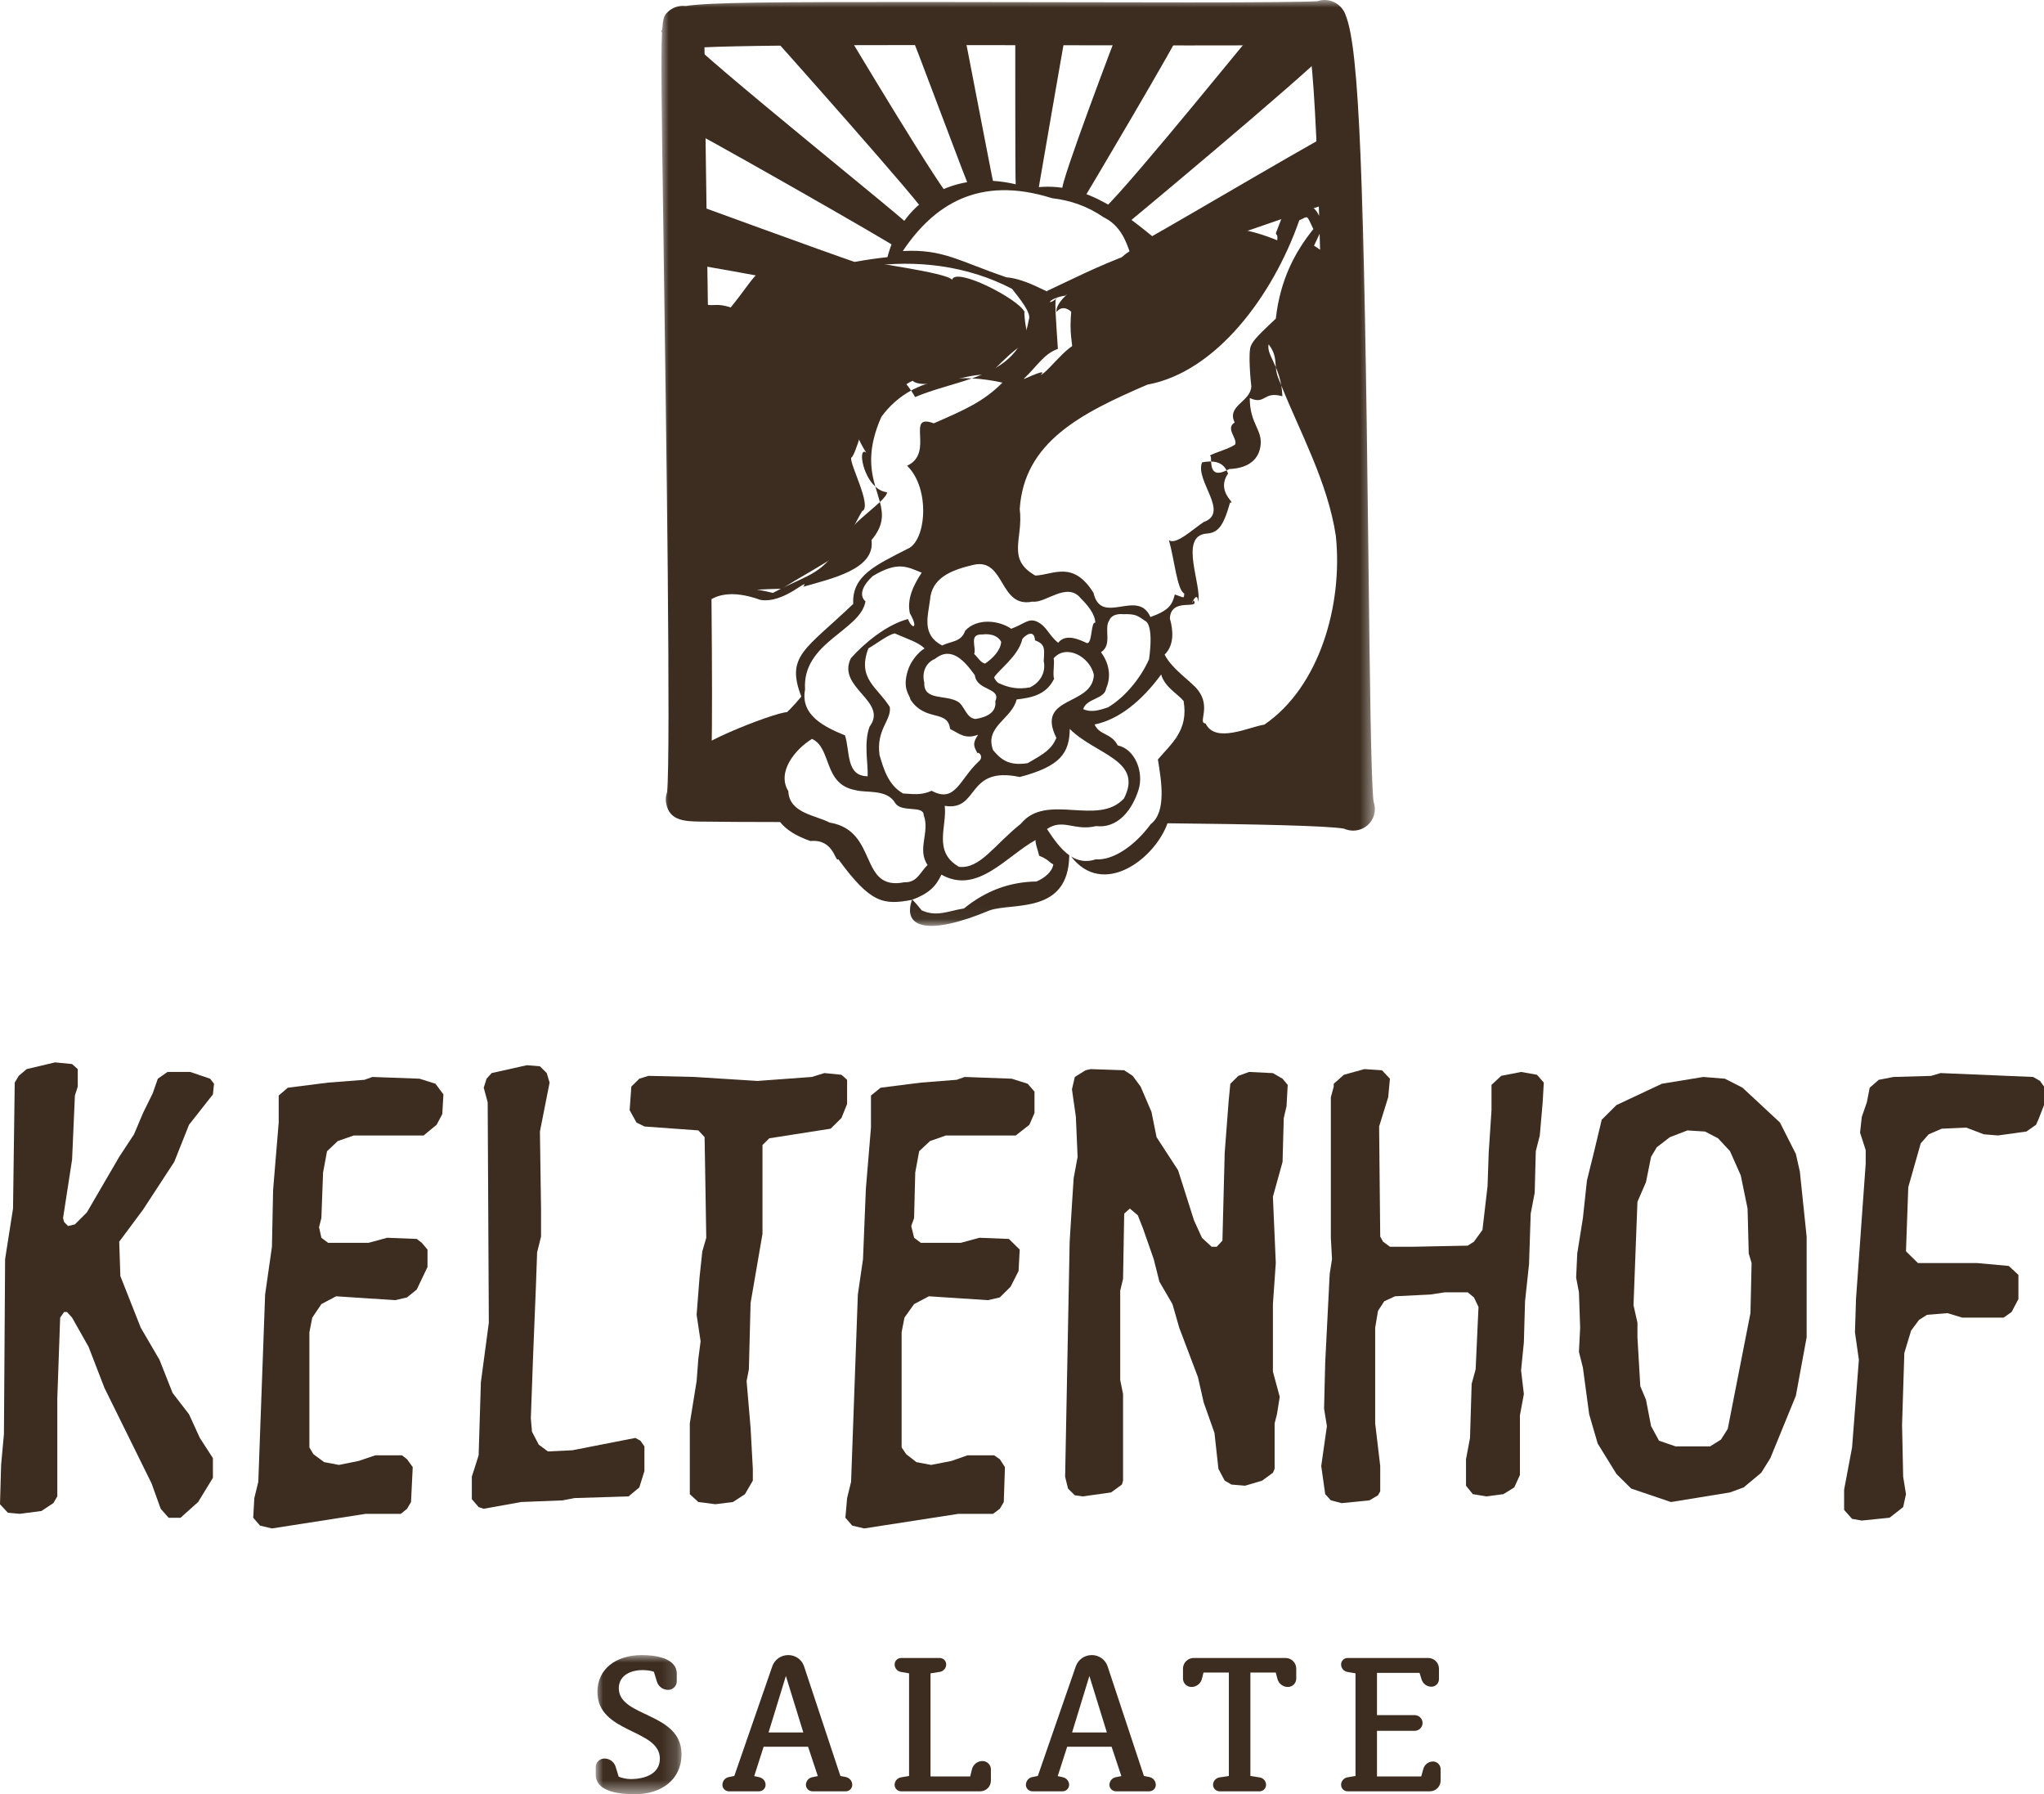
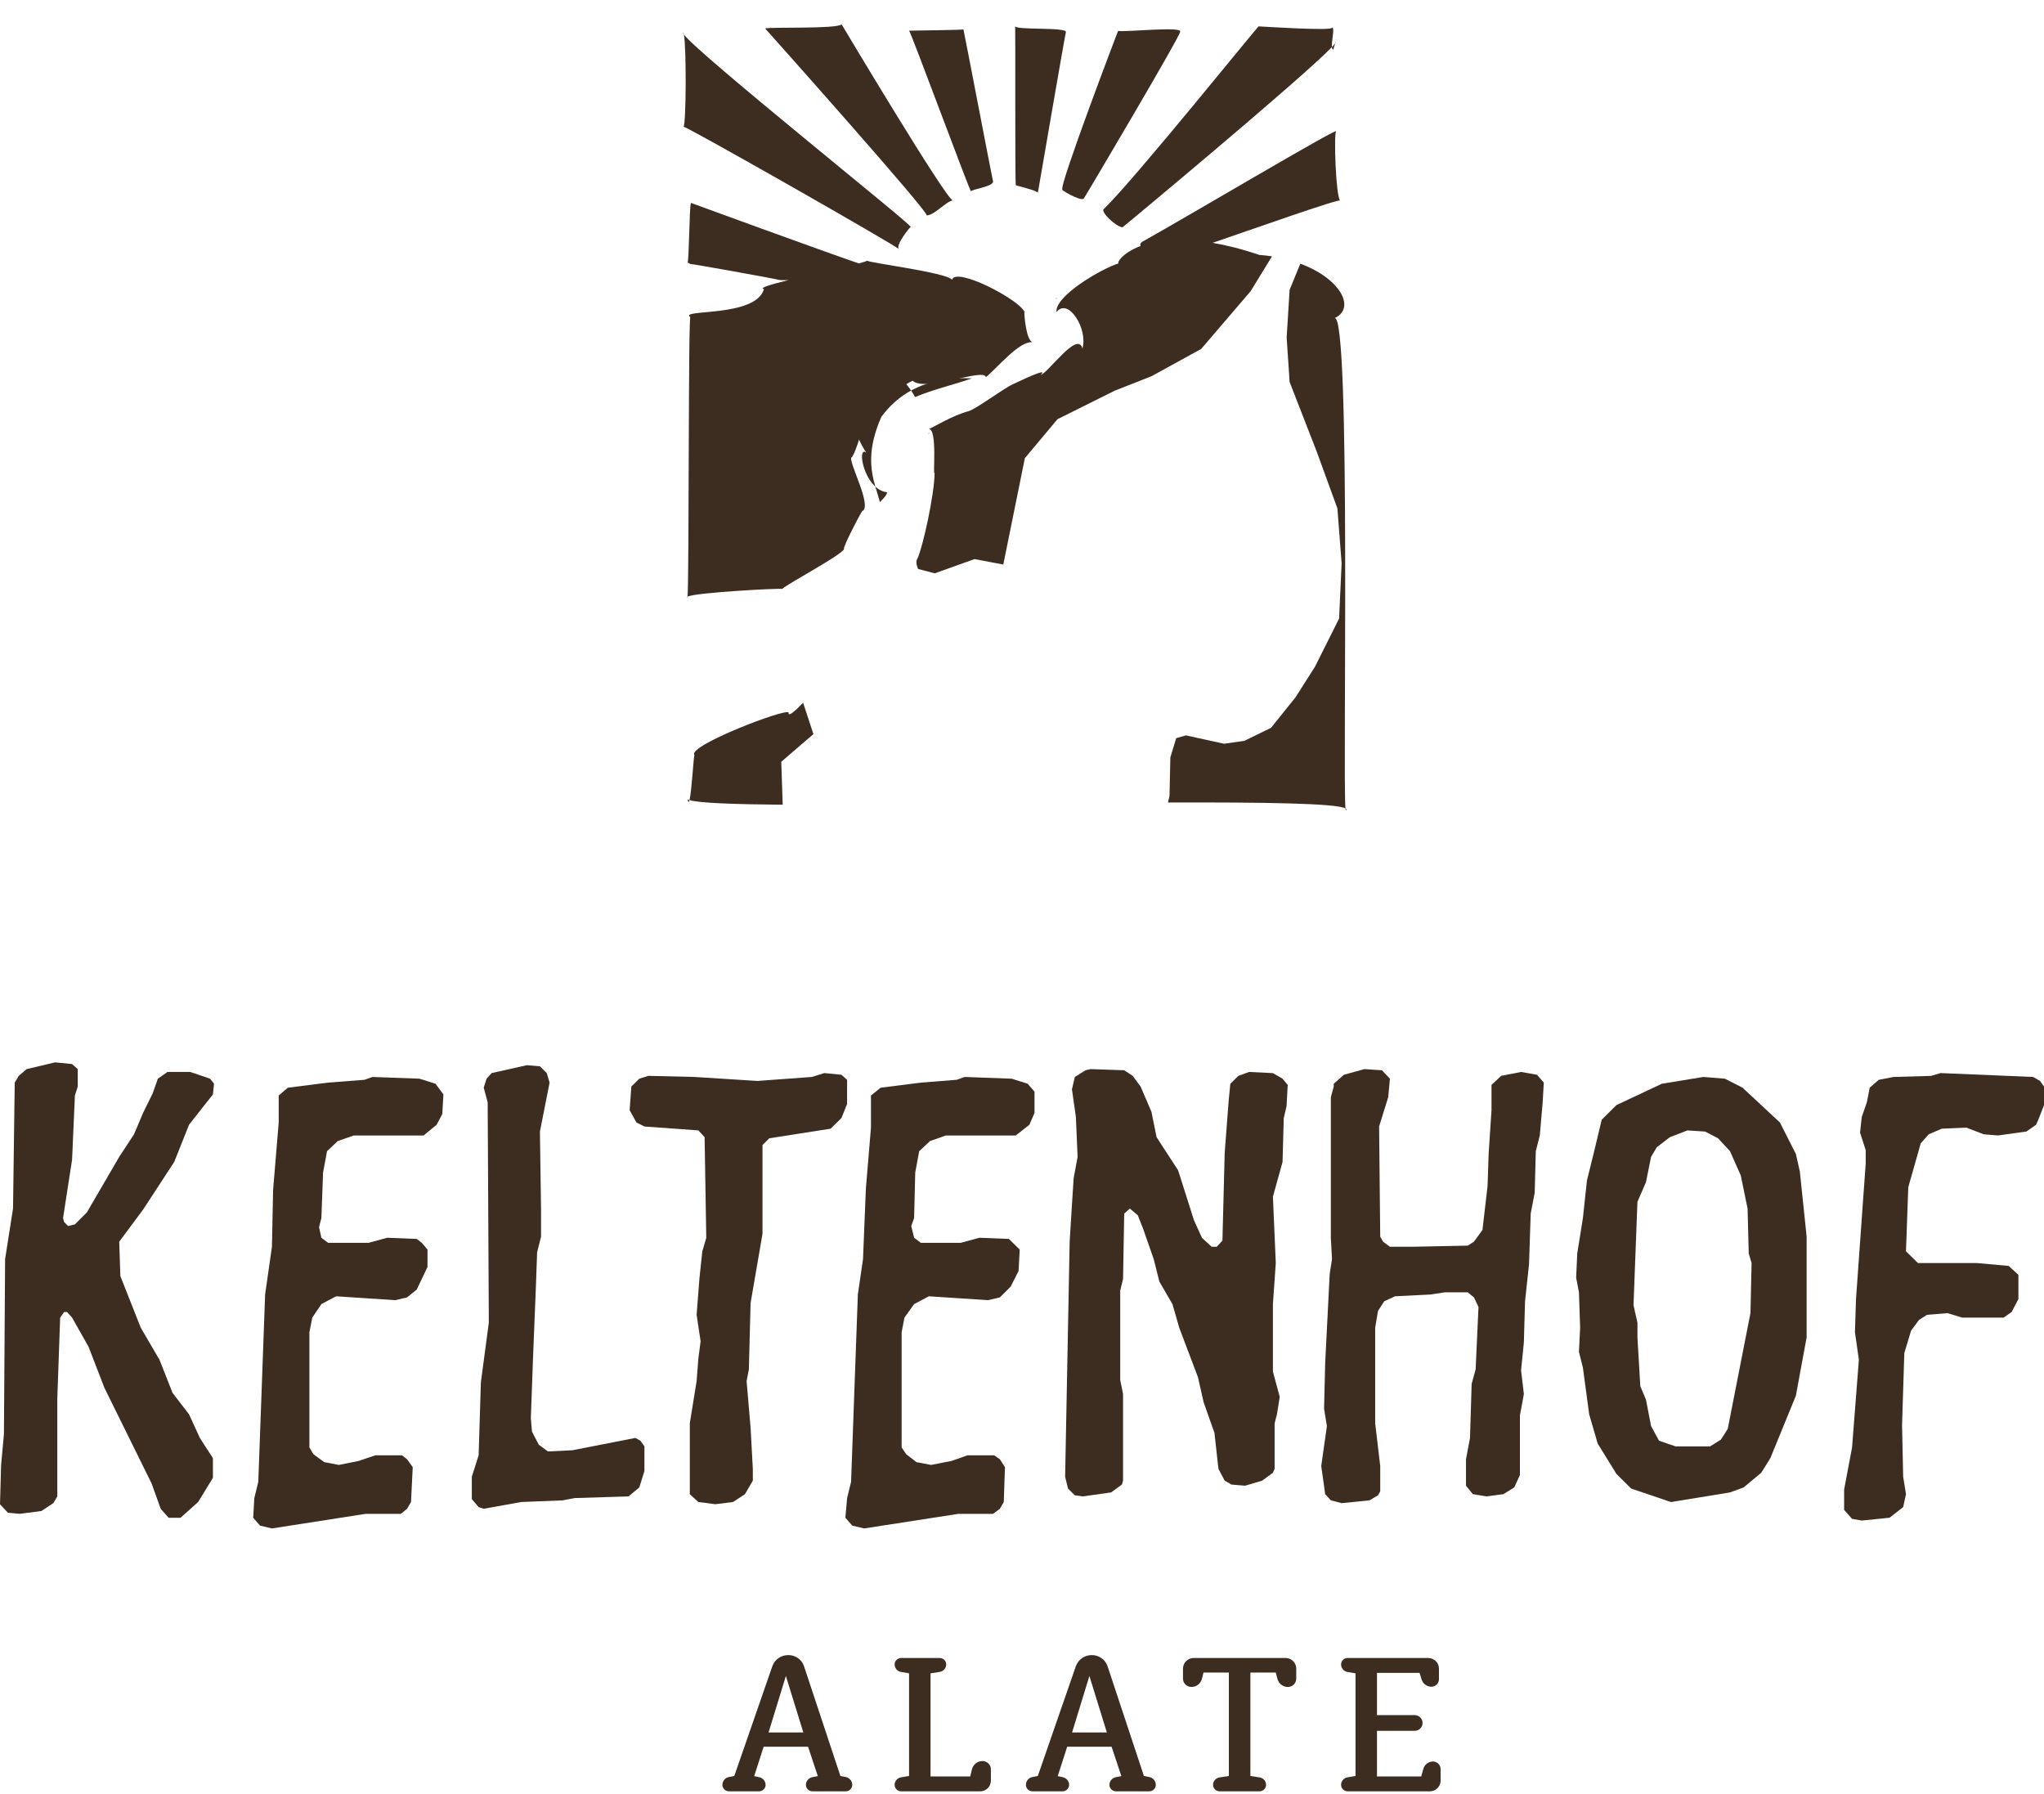
<svg xmlns="http://www.w3.org/2000/svg" xmlns:xlink="http://www.w3.org/1999/xlink" width="139px" height="122px" viewBox="0 0 139 122" version="1.1">
  <title>Logo 1</title>
  <defs>
-     <polygon id="path-1" points="0 0 48.516 0 48.516 62.958 0 62.958" />
-     <polygon id="path-3" points="0 0 5.835 0 5.835 9.46 0 9.46" />
-   </defs>
+     </defs>
  <g id="Screendesign-final" stroke="none" stroke-width="1" fill="none" fill-rule="evenodd">
    <g id="Landingpage-Schmackomat-Screendesign-v3-1440px-desktop-" transform="translate(-1233, -7160)">
      <g id="Footer" transform="translate(0, 7071)">
        <g id="Logo-1" transform="translate(1233, 89)">
          <polygon id="Fill-1" fill="#3C2D20" points="1.813 72.696 1.273 73.156 1.002 73.612 0.886 82.177 0.347 85.617 0.268 97.506 0.076 99.607 0 102.285 0.539 102.862 1.349 102.934 2.818 102.743 3.628 102.207 3.897 101.75 3.897 95.099 4.091 89.594 4.362 89.211 4.555 89.211 4.902 89.594 6.023 91.579 7.103 94.373 10.309 100.871 10.926 102.589 11.466 103.203 12.276 103.203 13.474 102.132 14.479 100.487 14.479 99.149 13.59 97.775 12.855 96.168 11.737 94.716 10.847 92.463 9.574 90.284 8.184 86.766 8.108 84.431 9.728 82.253 11.85 79.004 12.855 76.479 14.479 74.416 14.555 73.691 14.287 73.348 12.935 72.889 11.389 72.889 10.734 73.348 10.386 74.341 9.728 75.677 9.113 77.13 8.108 78.661 5.907 82.441 5.094 83.252 4.63 83.367 4.362 83.094 4.288 82.827 4.902 78.851 5.094 74.491 5.287 73.885 5.287 72.696 4.902 72.352 3.742 72.238" />
          <polygon id="Fill-2" fill="#3C2D20" points="37.181 72.965 37.374 73.615 36.717 76.942 36.793 82.256 36.793 84.088 36.525 85.159 36.446 87.415 36.253 92.194 36.099 96.436 36.178 97.353 36.638 98.233 37.259 98.693 38.918 98.614 43.206 97.775 43.552 97.965 43.823 98.346 43.823 100.031 43.474 101.143 42.742 101.751 39.072 101.864 38.263 102.02 35.444 102.132 32.896 102.591 32.549 102.478 32.086 101.938 32.086 100.412 32.549 98.958 32.702 93.989 33.242 89.94 33.164 74.952 32.896 73.96 33.088 73.349 33.435 72.965 35.828 72.431 36.717 72.505" />
          <polygon id="Fill-3" fill="#3C2D20" points="77.029 73.155 77.566 73.884 78.304 75.602 78.651 77.324 80.117 79.579 81.197 82.98 81.736 84.166 82.396 84.775 82.744 84.775 83.13 84.357 83.284 78.392 83.552 74.875 83.667 73.692 84.212 73.155 84.944 72.889 86.563 72.968 87.219 73.349 87.569 73.769 87.49 75.219 87.3 76.026 87.219 79.006 86.563 81.374 86.759 85.884 86.563 88.677 86.563 93.262 87.027 94.982 86.838 96.167 86.679 96.78 86.679 99.876 86.563 100.143 85.831 100.68 84.672 101.023 83.748 100.946 83.284 100.68 82.858 99.876 82.588 97.429 81.857 95.366 81.465 93.643 80.194 90.284 79.732 88.677 78.843 87.148 78.458 85.618 77.723 83.517 77.376 82.637 76.835 82.178 76.45 82.521 76.372 86.957 76.179 87.759 76.179 93.836 76.372 94.792 76.372 100.68 76.292 100.946 75.561 101.48 73.628 101.751 73.092 101.676 72.629 101.217 72.433 100.415 72.741 84.432 72.897 81.908 73.013 80.113 73.281 78.663 73.164 75.948 72.897 74.07 73.092 73.229 73.824 72.774 74.171 72.696 76.45 72.774" />
          <polygon id="Fill-4" fill="#3C2D20" points="94.52 73.348 94.403 74.609 93.785 76.598 93.861 84.088 94.056 84.432 94.52 84.775 96.065 84.775 99.807 84.7 100.233 84.432 100.813 83.63 101.16 80.649 101.237 78.393 101.428 75.489 101.428 73.769 102.086 73.155 103.439 72.889 104.52 73.08 104.984 73.611 104.908 74.95 104.712 77.209 104.44 78.277 104.365 81.105 104.094 82.521 103.98 85.962 103.709 88.483 103.629 91.276 103.439 93.184 103.629 94.792 103.36 96.245 103.36 100.297 102.976 101.139 102.241 101.597 101.081 101.75 100.157 101.597 99.694 101.024 99.694 99.226 99.966 97.778 100.078 94.102 100.349 93.112 100.544 88.867 100.233 88.218 99.807 87.872 98.265 87.872 97.26 88.024 94.867 88.143 94.133 88.483 93.71 89.135 93.517 90.284 93.517 96.779 93.861 99.684 93.861 101.405 93.71 101.676 93.129 102.019 91.236 102.208 90.503 102.019 90.119 101.597 89.849 99.684 90.235 96.97 90.042 95.787 90.119 92.652 90.425 86.614 90.582 85.617 90.503 84.167 90.503 74.609 90.699 73.885 90.699 73.691 91.393 73.08 92.783 72.696 93.977 72.775" />
          <polygon id="Fill-5" fill="#3C2D20" points="57.606 73.423 57.606 75.068 57.221 76.023 56.485 76.747 52.316 77.4 51.852 77.858 51.852 83.898 51.043 88.601 50.926 93.109 50.772 93.911 51.043 97.085 51.195 99.873 51.195 100.68 50.658 101.601 49.845 102.132 48.647 102.282 47.49 102.132 46.91 101.601 46.91 96.777 47.373 93.911 47.49 92.382 47.644 91.201 47.373 89.401 47.569 86.881 47.761 85.084 48.029 84.164 47.916 77.322 47.49 76.863 43.823 76.598 43.281 76.326 42.818 75.489 42.934 73.882 43.476 73.349 44.092 73.155 47.218 73.229 51.507 73.501 55.21 73.229 56.062 72.965 57.221 73.081" />
          <polygon id="Fill-6" fill="#3C2D20" points="131.313 73.158 128.766 73.23 127.763 73.423 127.147 73.961 126.954 74.95 126.608 75.949 126.491 77.016 126.875 78.204 126.875 79.119 126.68 81.835 126.216 88.33 126.144 90.587 126.411 92.462 125.948 98.421 125.407 101.292 125.407 102.668 125.948 103.278 126.608 103.393 128.499 103.2 129.423 102.478 129.614 101.598 129.423 100.413 129.347 96.898 129.502 91.999 129.964 90.472 130.503 89.747 131.045 89.404 132.433 89.289 133.438 89.593 136.257 89.593 136.799 89.21 137.26 88.33 137.26 86.688 136.603 86.08 134.441 85.883 130.427 85.883 129.614 85.084 129.77 80.726 130.617 77.745 131.159 77.129 132.05 76.747 133.707 76.672 134.907 77.129 135.872 77.208 137.803 76.941 138.457 76.482 138.614 76.139 139 75.143 139 73.882 138.731 73.501 138.263 73.23 131.969 72.965" />
          <polygon id="Fill-7" fill="#3C2D20" points="29.615 73.692 30.154 74.416 30.078 75.753 29.691 76.482 28.805 77.209 24.056 77.209 22.972 77.587 22.24 78.277 21.97 79.729 21.855 82.824 21.696 83.442 21.855 84.164 22.315 84.51 25.057 84.51 26.329 84.164 28.341 84.244 28.688 84.51 29.072 84.969 29.072 86.151 28.341 87.683 27.682 88.218 26.873 88.408 22.856 88.143 21.855 88.675 21.236 89.594 21.04 90.588 21.04 98.421 21.311 98.88 22.046 99.42 23.051 99.61 24.397 99.338 25.52 98.957 27.336 98.957 27.682 99.226 28.067 99.76 27.951 102.134 27.682 102.591 27.257 102.937 24.864 102.937 18.493 103.929 17.682 103.737 17.219 103.2 17.295 101.864 17.566 100.758 18.029 88.025 18.493 84.775 18.572 80.917 18.953 76.326 18.953 74.491 19.573 73.961 22.315 73.614 24.788 73.423 25.325 73.23 28.53 73.348" />
          <polygon id="Fill-8" fill="#3C2D20" points="69.885 73.692 70.35 74.228 70.35 75.679 70.002 76.482 69.072 77.209 64.324 77.209 63.246 77.587 62.508 78.277 62.24 79.729 62.162 82.824 61.969 83.364 62.162 84.164 62.625 84.51 65.33 84.51 66.603 84.164 68.609 84.244 69.344 84.969 69.267 86.423 68.725 87.491 67.994 88.218 67.183 88.408 63.168 88.143 62.162 88.675 61.506 89.594 61.314 90.588 61.314 98.421 61.625 98.88 62.319 99.42 63.318 99.61 64.71 99.338 65.794 98.957 67.607 98.957 67.994 99.226 68.34 99.76 68.261 102.134 67.994 102.591 67.53 102.937 65.172 102.937 58.766 103.929 57.955 103.737 57.489 103.2 57.607 101.864 57.877 100.758 58.337 88.025 58.688 85.62 58.882 80.84 59.229 76.672 59.229 74.491 59.886 73.961 62.625 73.614 65.057 73.423 65.601 73.23 68.804 73.348" />
          <path d="M119.038,89.285 L117.493,97.16 L117.029,97.89 L116.295,98.349 L113.942,98.349 L112.82,97.963 L112.279,96.969 L111.933,95.175 L111.547,94.26 L111.352,90.933 L111.352,89.937 L111.085,88.752 L111.352,81.72 L111.933,80.383 L112.279,78.662 L112.666,78.012 L113.556,77.325 L114.751,76.865 L115.948,76.941 L116.836,77.402 L117.647,78.276 L118.379,79.925 L118.842,82.178 L118.921,85.234 L119.115,85.884 L119.038,89.285 Z M122.396,79.654 L122.126,78.467 L121.043,76.327 L118.495,73.957 L117.3,73.348 L115.831,73.23 L113.013,73.691 L109.923,75.143 L108.924,76.136 L108.383,78.393 L107.919,80.266 L107.644,82.825 L107.259,85.234 L107.184,86.878 L107.374,87.871 L107.456,90.284 L107.374,91.923 L107.644,92.998 L108.07,96.167 L108.65,98.158 L109.923,100.222 L110.926,101.217 L113.631,102.134 L117.647,101.48 L118.574,101.14 L119.77,100.144 L120.39,99.15 L122.126,94.907 L122.858,90.933 L122.858,84.088 L122.396,79.654 Z" id="Fill-9" fill="#3C2D20" />
          <g id="Group-73" transform="translate(40.512, 0)">
            <g id="Group-46" transform="translate(5.462, 1.656)" fill="#3C2D20">
              <path d="M21.071,23.989 C21.784,23.426 23.389,21.457 24.252,21.622 C23.818,21.495 23.676,19.842 23.686,19.531 C23.235,18.646 19.018,16.481 18.771,17.364 C18.339,16.855 12.999,16.205 13.01,16.066 C12.943,16.108 12.728,16.176 12.43,16.256 C9.995,15.429 0.819,12.069 1.017,12.142 C0.899,12.281 0.891,16.253 0.775,16.189 L0.989,16.303 C0.748,16.211 7.081,17.36 7.049,17.386 C7.065,17.395 7.31,17.394 7.647,17.39 C6.439,17.687 5.607,17.933 5.98,17.999 C5.408,19.974 0.112,19.331 0.983,19.917 C0.824,19.271 0.896,37.682 0.781,38.917 C1.234,38.633 7.364,38.309 7.203,38.397 C7.674,37.98 11.37,36.029 11.428,35.661 C11.264,35.673 12.792,32.744 12.685,33.091 C13.313,32.701 11.806,29.928 11.908,29.463 C12.144,29.456 12.942,26.692 12.945,26.344 C13.152,26.326 16.227,23.904 16.139,24.283 C17.195,24.959 20.953,23.343 21.071,23.989" id="Fill-10" />
              <path d="M0.774,38.981 C0.778,38.97 0.779,38.941 0.781,38.917 C0.746,38.939 0.735,38.96 0.774,38.981" id="Fill-12" />
              <path d="M23.685,19.531 C23.694,19.549 23.711,19.57 23.717,19.587 C23.698,19.457 23.688,19.455 23.685,19.531" id="Fill-14" />
              <path d="M24.602,11.461 C24.591,11.561 26.482,0.511 26.513,0.525 C26.548,0.169 23.05,0.411 23.062,0.119 C23.08,0.202 23.051,10.521 23.1,10.931 C23.092,10.969 24.606,11.297 24.602,11.461" id="Fill-16" />
              <path d="M21.557,10.662 C21.559,10.796 19.56,0.343 19.542,0.334 C19.721,0.392 15.876,0.417 15.847,0.432 C15.972,0.516 19.978,11.381 20.062,11.361 C20.075,11.202 21.625,11.041 21.557,10.662" id="Fill-18" />
              <path d="M0.531,0.687 C0.515,0.608 0.497,0.555 0.476,0.562 C0.461,0.579 0.486,0.626 0.531,0.687" id="Fill-20" />
              <path d="M0.512,6.967 C0.349,6.722 15.055,15.093 15.141,15.276 C14.933,14.958 15.946,13.747 15.951,13.771 C16.261,13.796 1.508,2.029 0.531,0.687 C0.708,1.518 0.689,6.709 0.512,6.967" id="Fill-22" />
              <path d="M26.274,11.218 C26.04,11.196 27.531,12.062 27.724,11.847 C27.715,11.905 34.497,0.445 34.267,0.519 C34.592,0.103 30.381,0.553 30.066,0.443 C30.169,0.13 26.018,11.033 26.274,11.218" id="Fill-24" />
              <path d="M29.08,12.563 C28.871,12.761 29.876,13.73 30.354,13.802 C29.984,14.137 42.626,3.62 44.601,1.544 C44.562,1.142 44.822,0.157 44.599,0.224 C44.714,0.462 39.935,0.153 39.622,0.137 C39.735,-0.099 31.138,10.601 29.08,12.563" id="Fill-26" />
              <path d="M44.694,1.721 L44.819,1.287 C44.779,1.347 44.712,1.429 44.601,1.544 C44.612,1.645 44.635,1.719 44.694,1.721" id="Fill-28" />
              <path d="M44.845,1.194 L44.818,1.287 C44.852,1.237 44.869,1.199 44.845,1.194" id="Fill-30" />
              <path d="M18.818,11.97 C18.334,11.861 11.326,0.114 11.26,0 C10.94,0.325 6.382,0.169 6.057,0.279 C6.068,0.288 17.364,12.936 17.034,12.991 C17.565,12.994 18.332,12.057 18.818,11.97" id="Fill-32" />
              <path d="M0.915,52.75 C0.86,52.734 0.815,52.718 0.786,52.701 C0.829,52.934 0.873,52.912 0.915,52.75" id="Fill-34" />
              <path d="M17.268,27.784 C17.218,27.786 17.168,27.802 17.12,27.851 C17.134,27.845 17.188,27.821 17.268,27.784" id="Fill-36" />
              <path d="M39.079,18.138 L40.526,15.774 C40.248,15.732 39.958,15.699 39.658,15.677 C38.47,15.272 37.427,15.017 36.49,14.855 C38.75,14.092 45.297,11.758 45.162,11.993 C44.86,11.677 44.724,7.382 44.89,7.265 C44.82,7.109 34.988,12.944 31.74,14.765 C31.57,14.86 31.547,14.966 31.585,15.072 C30.363,15.536 29.955,16.212 30.102,16.248 C28.867,16.642 25.742,18.485 25.871,19.564 C26.677,18.535 28.028,20.739 27.635,22.045 C27.323,20.784 25.3,23.713 24.794,23.838 C25.293,23.374 24.097,23.909 22.926,24.459 C22.169,24.815 20.407,26.165 19.878,26.306 C18.835,26.584 17.592,27.34 17.194,27.523 C17.796,27.502 17.441,30.877 17.583,30.496 C17.571,31.966 16.795,35.486 16.429,36.296 C16.29,36.493 16.344,36.764 16.459,37.032 L17.594,37.328 L20.297,36.36 L22.254,36.73 L23.72,29.499 L25.936,26.851 L29.819,24.915 L32.349,23.918 L35.714,22.067 L39.079,18.138 Z" id="Fill-38" />
              <path d="M8.65,46.155 L8.651,46.121 C8.011,46.779 7.62,47.095 7.654,46.801 C7.577,46.444 0.765,49.055 1.247,49.676 C1.182,49.952 1.055,52.202 0.915,52.75 C1.564,52.946 3.928,53.035 7.253,53.063 L7.155,50.141 L9.341,48.262 L8.65,46.155 Z" id="Fill-40" />
              <path d="M45.521,53.316 C45.528,53.399 45.537,53.453 45.546,53.451 C45.604,53.403 45.589,53.359 45.521,53.316" id="Fill-42" />
              <path d="M44.788,19.974 C46.228,19.305 45.225,17.305 42.453,16.273 L41.725,18.052 L41.524,21.298 L41.725,24.316 L43.565,29.043 L44.975,32.915 L45.262,36.645 L45.09,40.404 L43.451,43.678 L42.128,45.757 L40.459,47.835 L38.647,48.718 L37.267,48.917 L34.679,48.348 L34.014,48.536 L33.615,49.842 L33.557,52.462 L33.453,52.912 C39.933,52.891 44.94,52.963 45.522,53.316 C45.327,51.1 45.909,19.729 44.788,19.974" id="Fill-44" />
            </g>
            <path d="M19.015,33.09 C19.123,33.462 19.237,33.806 19.325,34.136 C19.602,33.872 19.801,33.641 19.813,33.473 C19.506,33.439 19.241,33.294 19.015,33.09" id="Fill-47" fill="#3C2D20" />
            <path d="M20.698,25.773 C18.738,26.325 16.27,27.499 18.395,30.776 C17.855,30.358 18.084,32.247 19.015,33.09 C18.688,31.957 18.451,30.546 19.423,28.345 C20.005,27.547 20.695,26.967 21.445,26.556 C20.626,25.328 19.889,25.314 20.698,25.773" id="Fill-49" fill="#3C2D20" />
            <path d="M21.719,26.999 C22.962,26.474 24.336,26.165 25.584,25.728 C24.165,25.658 22.716,25.861 21.445,26.556 C21.536,26.692 21.627,26.831 21.719,26.999" id="Fill-51" fill="#3C2D20" />
-             <path d="M33.56,22.472 C33.278,21.881 32.77,21.742 32.347,21.025 C32.187,22.854 32.399,22.945 32.523,24.82 C33.183,24.217 33.307,23.486 33.56,22.472" id="Fill-53" fill="#3C2D20" />
            <path d="M31.292,20.332 C31.321,20.311 31.339,20.301 31.367,20.277 C31.333,20.245 31.31,20.275 31.292,20.332" id="Fill-55" fill="#3C2D20" />
            <g id="Group-59" transform="translate(4.469, 0)">
              <mask id="mask-2" fill="white">
                <use xlink:href="#path-1" />
              </mask>
              <g id="Clip-58" />
              <path d="M34.91,53.058 C34.912,52.852 34.912,52.619 34.912,52.346 C34.912,52.346 35.764,51.597 35.007,50.192 C35.619,50.13 36.384,50.727 36.384,50.727 C37.277,51.785 39.923,51.824 41.253,49.874 C43.185,50.384 44.313,46.935 43.996,46.154 C44.458,45.719 44.85,45.282 45.208,44.839 C45.265,49.227 45.319,51.807 45.391,53.335 C43.585,53.205 40.45,53.114 34.91,53.058 M34.217,44.513 C34.881,43.864 34.809,42.869 34.575,42.052 C34.644,40.576 36.645,41.509 36.19,40.816 C35.814,41.52 36.47,39.952 36.488,40.924 C36.797,39.876 35.163,36.466 37.038,36.286 C37.85,36.236 38.206,35.808 38.67,34.168 C39.145,34.274 37.673,33.456 38.532,32.201 C38.501,32.123 38.469,32.05 38.431,31.982 C37.517,32.432 37.401,31.871 37.379,31.382 C37.2,31.378 37,31.393 36.763,31.441 C36.264,32.687 38.668,34.855 36.876,35.497 C36.133,35.978 34.978,37.101 34.507,36.721 C34.878,37.991 35.062,40.119 35.553,40.358 C35.521,40.742 35.571,40.634 34.91,40.424 C34.735,41.112 34.534,41.5 33.252,41.956 C32.393,39.982 29.909,42.613 29.382,40.312 C27.987,38.076 26.637,39.091 25.425,39.137 C23.433,38.006 24.625,36.629 24.364,34.615 C24.66,30.079 28.471,28.12 33.048,26.154 C37.699,25.305 41.569,20.146 43.377,14.977 C44.012,14.704 43.839,14.549 44.333,15.578 C43.038,17.186 42.075,19.067 41.778,21.667 C40.734,22.655 40.258,23.1 40.083,23.517 C39.884,23.984 40.072,25.954 40.113,26.265 C40.113,26.253 40.117,26.242 40.117,26.231 C40.124,26.33 40.122,26.328 40.113,26.265 C40.076,27.327 38.418,27.574 38.981,28.729 C38.332,29.133 39.173,29.795 39.019,30.213 C38.67,30.532 36.951,30.971 37.363,31.026 C37.372,31.122 37.374,31.25 37.379,31.382 C37.936,31.393 38.242,31.628 38.431,31.982 C38.496,31.95 38.548,31.934 38.62,31.891 C39.057,31.877 40.545,31.766 40.738,30.322 C40.897,29.216 40.011,28.85 40.007,27.067 C41.109,27.554 40.901,26.572 42.227,26.944 C42.217,26.675 42.188,26.431 42.15,26.204 C42.082,26.035 42.008,25.863 41.945,25.697 C41.839,25.43 41.803,25.197 41.782,24.974 C41.49,24.284 41.185,23.844 41.293,23.414 C41.767,24.035 41.735,24.475 41.782,24.974 C41.925,25.313 42.064,25.709 42.15,26.204 C43.4,29.341 45.301,32.76 45.86,36.425 C46.356,41.168 44.729,46.73 40.996,49.275 C39.982,49.417 37.674,50.588 37.005,49.193 C36.443,49.175 37.401,48.101 36.484,46.923 C36.06,46.36 34.733,45.519 34.217,44.513 M33.159,44.823 C32.681,45.925 31.661,47.322 30.366,48.099 C29.84,48.27 29.255,48.478 28.681,48.219 C28.906,47.475 30.135,47.546 30.238,46.822 C30.63,45.919 30.396,45.042 29.893,44.348 C30.698,43.83 30.051,42.743 30.466,42.159 C30.678,41.668 31.388,41.762 31.388,41.762 C32.311,41.738 32.373,41.879 32.911,42.23 C32.911,42.23 33.494,42.393 33.159,44.823 M31.453,54.294 C29.668,56.228 26.193,53.864 24.44,56.015 C22.643,57.437 21.673,59.101 20.235,58.942 C18.437,57.908 19.437,56.191 19.264,54.794 C21.639,55.178 20.686,52.059 24.366,52.833 C27.139,52.108 27.743,51.202 27.767,49.565 C29.507,51.312 32.798,51.682 31.453,54.294 M26.648,58.771 C26.583,59.273 26.048,59.709 25.505,59.939 C23.684,59.965 22.062,60.563 20.572,61.772 C19.508,61.938 18.733,62.37 17.694,61.9 C17.694,61.9 17.12,61.169 17.041,61.184 C18.148,60.774 18.664,60.293 19.039,59.471 C21.476,60.859 23.462,58.206 25.457,57.111 C25.36,57.191 25.652,57.978 25.688,58.19 C26.334,58.439 26.363,58.652 26.648,58.771 M16.514,59.992 C13.386,60.603 14.781,56.477 11.435,55.932 C10.484,55.427 8.686,55.299 8.628,53.794 C7.829,52.505 9.082,50.95 10.237,50.244 C11.606,50.866 10.974,53.34 13.212,53.73 C13.897,53.931 15.336,53.631 15.899,54.607 C16.324,55.277 17.83,54.735 17.833,55.422 C18.273,56.593 17.359,57.739 18.1,58.819 C17.608,59.262 17.408,60.027 16.514,59.992 M3.358,52.949 C3.372,52.644 3.384,52.296 3.394,51.902 C3.633,52.059 3.915,52.34 4.259,52.815 C5.283,50.442 7.572,49.83 9.635,49.772 C8.86,48.377 9.98,49.107 9.935,50.005 C7.415,50.193 7.798,50.711 7.658,52.968 C5.893,52.965 4.38,52.959 3.358,52.949 M22.606,37.879 C21.618,36.851 20.26,38.083 18.804,38.533 C19.289,36.761 20.201,35.959 19.634,34.113 C18.988,32.192 18.27,29.629 19.959,28.404 C22.33,27.582 24.444,28.149 26.732,25.689 C25.962,25.911 25.189,25.979 24.636,25.762 C25.593,24.849 26,24.069 26.959,23.723 C26.834,21.811 26.74,20.599 26.823,20.332 C26.15,20.849 26.286,20.271 27.498,20.094 C27.495,20.084 27.491,20.077 27.489,20.066 C31.014,18.931 36.149,15.85 40.629,17.935 C39.057,20.263 37.025,22.376 35.732,23.737 C32.51,26.478 27.119,26.02 24.561,29.532 C23.229,32.361 22.887,34.581 22.606,37.879 M28.942,43.73 C28.552,43.563 27.527,43.004 26.977,43.707 C26.314,43.166 26.217,42.591 25.529,42.265 C24.949,42.02 24.712,42.408 23.787,42.754 C22.958,42.18 21.476,42.005 20.656,42.883 C20.385,43.673 19.707,43.579 19.089,43.892 C17.698,43.171 18.113,41.94 18.262,40.805 C18.374,39.315 19.645,38.769 21.247,38.4 C23.389,37.943 22.953,41.374 25.226,40.908 C26.122,41.048 27.588,39.507 28.525,40.696 C28.936,41.1 29.485,41.724 29.505,42.344 C29.195,42.232 29.312,43.761 28.942,43.73 M22.007,45.125 C21.672,45.028 21.576,44.763 21.266,44.467 C21.439,44.022 20.863,43.097 21.823,43.142 C22.386,43.066 22.894,43.234 23.103,43.644 C23.067,44.223 22.524,44.772 22.007,45.125 M25.064,46.739 C24.229,46.892 23.617,46.766 22.935,46.45 C22.863,46.439 22.636,46.167 22.627,46.053 C22.91,45.568 24.28,44.609 24.539,43.461 C24.692,43.225 25.356,42.721 25.403,43.541 C26.114,43.799 26.043,44.127 25.996,44.945 C26.136,45.595 25.879,46.333 25.064,46.739 M21.358,48.888 C20.707,48.827 20.614,47.969 20.141,47.701 C19.306,47.222 17.826,47.654 17.874,46.43 C17.682,45.631 18.037,45.033 18.61,44.797 C19.739,43.884 20.658,45.001 21.313,45.914 C21.442,46.986 23.133,46.75 22.703,47.681 C22.799,48.405 22.176,48.762 21.358,48.888 M16.413,17.071 C18.479,13.99 21.531,11.885 26.56,13.476 C27.865,13.631 28.984,14.033 30.058,14.766 C31.16,15.307 31.568,16.275 31.892,17.275 C29.842,18.002 27.495,19.197 26.229,19.781 C26.452,20.014 24.78,18.951 23.467,18.857 C20.19,17.744 19.142,16.921 16.413,17.071 M9.512,47.364 C7.355,50.002 6.438,49.365 4.615,51.831 C4.014,51.313 3.688,51.136 3.411,51.166 C3.45,49.054 3.448,45.803 3.403,40.74 C4.099,40.338 5.168,40.228 6.717,40.787 C8.34,41.082 10.123,39.15 9.651,39.897 C11.531,39.347 14.566,38.717 14.283,36.722 C15.113,35.741 15.081,34.979 14.856,34.136 C14.174,34.784 12.963,35.653 12.503,36.466 C10.954,39.172 10.198,38.925 7.579,40.316 C6.163,39.961 4.954,39.901 3.395,39.781 C3.352,35.245 3.279,29.341 3.17,21.656 C4.053,21.414 4.615,20.857 5.495,21.77 C9.924,18.062 17.731,16.448 23.841,19.64 C24.317,20.254 25.191,21.286 24.982,21.741 C24.578,24.134 22.991,25.074 21.115,25.728 C21.824,25.764 22.523,25.87 23.191,26.017 C21.873,27.337 20.59,27.878 18.519,28.785 C16.547,28.058 18.615,30.799 16.704,31.669 C18.305,33.207 18.018,36.843 16.703,37.336 C14.627,38.407 12.938,39.126 13.042,41.063 C9.801,44.169 8.436,44.577 9.512,47.364 M14.025,52.783 C12.524,52.774 12.839,51.083 12.48,50.002 C11.19,49.471 9.421,48.675 9.766,46.889 C9.547,43.662 13.53,42.904 13.877,40.888 C13.877,40.888 13.104,40.356 14.362,39.176 C16.085,38.134 16.712,38.549 17.698,38.939 C17.058,39.904 16.703,40.796 16.891,41.695 C17.513,42.787 17.039,42.803 16.764,42.093 C15.312,42.471 13.766,43.754 12.882,44.759 C11.894,46.766 15.45,47.672 14.153,49.41 C13.748,50.518 14.056,51.845 14.025,52.783 M14.072,44.088 C14.681,43.736 15.389,43.171 15.86,43.068 C16.748,43.458 17.465,43.667 17.895,44.093 C17.498,44.308 16.934,44.97 16.752,45.609 C16.365,46.855 16.874,47.227 16.941,47.583 C17.965,49.11 19.467,48.217 19.629,49.567 C20.28,49.89 20.645,50.287 21.534,49.959 C21.115,50.583 21.256,50.761 21.493,51.229 C21.517,51.063 21.974,51.442 21.576,51.776 C20.265,52.986 19.993,54.648 18.374,53.77 C17.637,54.102 17.086,53.983 16.432,53.954 C15.408,53.381 15.098,52.238 14.831,51.343 C14.587,49.59 15.656,48.986 15.528,48.072 C14.667,46.702 13.292,46.14 14.072,44.088 M26.857,50.175 C26.528,50.938 26.075,51.229 24.898,51.893 C23.631,52.092 23.087,51.651 22.552,51.005 C21.951,49.395 23.83,48.899 24.153,47.562 C25.074,47.446 26.156,47.296 26.703,46.149 C26.589,45.869 26.753,45.035 26.671,44.763 C27.54,43.761 29.14,44.671 29.407,45.882 C29.323,48.058 25.419,47.277 26.857,50.175 M17.856,3.063 C21.003,3.063 24.309,3.07 27.491,3.077 C30.448,3.083 33.297,3.09 35.812,3.09 C40.319,3.09 42.714,3.077 44.041,3.032 C44.351,4.925 44.568,9.337 44.725,14.683 C44.636,14.467 44.496,14.253 44.262,14.079 C43.651,11.146 43.036,12.538 43.036,12.538 C42.6,13.745 41.866,15.641 41.866,15.641 C41.652,16.122 41.954,15.731 41.877,16.341 C38.187,14.818 36.403,15.697 33.539,16.192 C31.172,14.253 28.447,12.193 25.056,12.806 C20.21,11.173 16.381,13.549 15.369,17.485 C12.125,17.841 11.132,18.373 8.871,18.836 C6.598,17.56 6.733,18.432 4.713,20.902 C3.811,20.615 3.547,20.803 3.157,20.727 C3.136,19.155 3.113,17.516 3.088,15.793 C3.01,10.328 2.94,5.437 2.926,3.216 C5.015,3.115 10.018,3.063 17.856,3.063 M44.789,16.982 C44.65,16.89 44.519,16.784 44.377,16.708 C44.519,16.416 44.645,16.15 44.76,15.893 C44.769,16.252 44.778,16.615 44.789,16.982 M42.968,23.044 C42.709,21.757 42.881,20.548 43.219,19.448 C43.805,19.851 44.394,20.536 44.888,21.411 C44.949,24.485 44.995,27.641 45.037,30.65 C44.141,28.655 43.354,26.738 44.03,23.997 C44.034,22.89 42.822,23.959 42.968,23.044 M48.431,54.527 C48.252,53.292 48.166,45.553 48.08,38.061 C47.785,11.927 47.45,3.348 46.537,1.054 C46.396,0.602 46.027,0.229 45.568,0.075 C45.251,-0.029 44.916,-0.023 44.614,0.081 C43.744,0.135 40.79,0.162 35.812,0.162 C33.299,0.162 30.452,0.157 27.498,0.15 C24.312,0.143 21.004,0.136 17.856,0.136 C7.499,0.136 3.386,0.152 1.634,0.409 C1.201,0.35 0.728,0.513 0.408,0.834 C0.298,0.946 0.213,1.031 0.149,1.269 C0.147,1.276 0.143,1.282 0.14,1.289 L0.144,1.29 C0.103,1.457 0.07,1.695 0.047,2.055 L-3.55271368e-15,2.059 C0.006,2.131 0.018,2.201 0.035,2.269 C-0.04,3.833 0.01,7.359 0.133,15.834 C0.324,29.191 0.642,51.377 0.381,53.869 C0.296,54.105 0.271,54.364 0.319,54.623 C0.541,55.828 1.607,55.846 2.637,55.865 C3.216,55.874 4.055,55.881 5.106,55.887 C5.961,55.892 6.959,55.894 8.066,55.896 C8.476,56.408 9.14,56.844 10.136,57.188 C11.732,57.029 11.806,58.654 12.03,58.426 C14.226,61.439 15.105,61.55 17.04,61.186 C16.379,63.06 18.071,63.679 22.328,61.9 C23.898,61.359 27.686,62.199 27.733,58.154 C27.146,57.739 26.668,57.054 26.218,56.372 C27.308,55.623 28.092,56.529 29.555,56.172 C31.009,56.344 31.989,55.123 32.441,53.716 C32.821,52.521 32.219,50.933 31.029,50.686 C30.581,49.821 29.795,50.016 29.455,49.263 C31.101,48.932 32.674,47.654 33.983,45.862 C34.219,46.716 35.098,47.172 35.508,47.663 C35.854,49.663 34.683,50.552 33.761,51.642 C33.999,53.114 34.354,55.207 33.274,56.038 C32.154,57.551 30.707,58.509 29.526,58.435 C28.87,58.65 28.331,58.531 27.86,58.237 C30.003,61.046 33.521,58.46 34.414,55.98 C40.421,56.041 45.325,56.148 46.422,56.347 C46.617,56.435 46.827,56.479 47.04,56.479 C47.375,56.479 47.713,56.365 47.99,56.136 C48.472,55.734 48.632,55.087 48.431,54.527" id="Fill-57" fill="#3C2D20" mask="url(#mask-2)" />
            </g>
            <g id="Group-62" transform="translate(0, 112.54)">
              <mask id="mask-4" fill="white">
                <use xlink:href="#path-3" />
              </mask>
              <g id="Clip-61" />
              <path d="M3.189,1.021 C2.269,1.021 1.569,1.455 1.569,2.251 C1.569,4.258 5.835,3.859 5.835,6.749 C5.835,8.457 4.473,9.46 2.676,9.46 C1.739,9.46 0,9.347 0,8.125 L0,7.617 C0,7.297 0.265,7.034 0.592,7.034 C0.942,7.034 1.252,7.261 1.354,7.595 L1.561,8.268 C1.751,8.348 2.097,8.431 2.366,8.431 C3.375,8.431 4.361,8.063 4.361,7.042 C4.361,5.002 0.115,5.343 0.115,2.5 C0.115,0.977 1.34,0 3.136,0 C3.933,0 5.511,0.149 5.511,1.27 L5.511,1.783 C5.511,2.103 5.246,2.366 4.924,2.366 C4.573,2.366 4.264,2.137 4.162,1.81 L3.955,1.135 C3.768,1.06 3.459,1.021 3.189,1.021" id="Fill-60" fill="#3C2D20" mask="url(#mask-4)" />
            </g>
            <path d="M14.116,117.8 L12.931,113.96 L11.754,117.8 L14.116,117.8 Z M17.013,120.835 C17.266,120.888 17.446,121.111 17.446,121.365 C17.446,121.605 17.248,121.803 17.004,121.803 L14.739,121.803 C14.493,121.803 14.294,121.605 14.294,121.365 C14.294,121.111 14.479,120.892 14.727,120.844 L15.103,120.769 L14.44,118.773 L11.418,118.773 L10.777,120.769 L11.117,120.844 C11.369,120.897 11.551,121.115 11.551,121.365 C11.551,121.605 11.352,121.803 11.108,121.803 L9.056,121.803 C8.812,121.803 8.614,121.605 8.614,121.365 C8.614,121.111 8.795,120.883 9.047,120.835 L9.423,120.76 L12.011,113.294 C12.17,112.843 12.605,112.54 13.095,112.54 C13.577,112.54 14.016,112.843 14.164,113.297 L16.638,120.76 L17.013,120.835 Z" id="Fill-63" fill="#3C2D20" />
            <path d="M25.466,120.792 L25.586,120.302 C25.665,119.977 25.962,119.745 26.297,119.745 C26.616,119.745 26.873,119.999 26.873,120.313 L26.873,121.08 C26.873,121.479 26.546,121.804 26.143,121.804 L20.773,121.804 C20.525,121.804 20.326,121.605 20.326,121.361 C20.326,121.111 20.511,120.897 20.764,120.853 L21.308,120.761 L21.308,113.781 L20.764,113.688 C20.511,113.649 20.326,113.429 20.326,113.176 C20.326,112.935 20.525,112.738 20.773,112.738 L23.391,112.738 C23.634,112.738 23.834,112.935 23.834,113.176 C23.834,113.429 23.648,113.644 23.397,113.684 L22.767,113.781 L22.767,120.792 L25.466,120.792 Z" id="Fill-65" fill="#3C2D20" />
            <path d="M34.758,117.8 L33.571,113.96 L32.395,117.8 L34.758,117.8 Z M37.655,120.835 C37.907,120.888 38.088,121.111 38.088,121.365 C38.088,121.605 37.889,121.803 37.646,121.803 L35.381,121.803 C35.133,121.803 34.934,121.605 34.934,121.365 C34.934,121.111 35.12,120.892 35.369,120.844 L35.745,120.769 L35.081,118.773 L32.06,118.773 L31.418,120.769 L31.758,120.844 C32.011,120.897 32.193,121.115 32.193,121.365 C32.193,121.605 31.993,121.803 31.749,121.803 L29.697,121.803 C29.452,121.803 29.253,121.605 29.253,121.365 C29.253,121.111 29.435,120.883 29.688,120.835 L30.064,120.76 L32.651,113.294 C32.811,112.843 33.244,112.54 33.735,112.54 C34.218,112.54 34.655,112.843 34.806,113.297 L37.279,120.76 L37.655,120.835 Z" id="Fill-67" fill="#3C2D20" />
            <path d="M39.936,113.461 C39.936,113.062 40.265,112.737 40.668,112.737 L46.909,112.737 C47.312,112.737 47.638,113.062 47.638,113.461 L47.638,114.138 C47.638,114.455 47.382,114.708 47.069,114.708 C46.739,114.708 46.445,114.49 46.361,114.165 L46.245,113.728 L44.519,113.728 L44.519,120.761 L45.147,120.858 C45.4,120.897 45.586,121.111 45.586,121.361 C45.586,121.606 45.386,121.803 45.144,121.803 L42.428,121.803 C42.179,121.803 41.98,121.606 41.98,121.361 C41.98,121.111 42.17,120.897 42.424,120.858 L43.055,120.761 L43.055,113.728 L41.331,113.728 L41.22,114.165 C41.135,114.49 40.84,114.708 40.512,114.708 C40.193,114.708 39.936,114.455 39.936,114.138 L39.936,113.461 Z" id="Fill-69" fill="#3C2D20" />
            <path d="M56.137,120.792 L56.282,120.275 C56.362,119.981 56.631,119.776 56.937,119.776 C57.22,119.776 57.455,120.008 57.455,120.293 L57.455,121.08 C57.455,121.479 57.127,121.804 56.724,121.804 L51.133,121.804 C50.884,121.804 50.687,121.605 50.687,121.361 C50.687,121.111 50.872,120.897 51.124,120.853 L51.668,120.761 L51.668,113.781 L51.124,113.688 C50.872,113.649 50.687,113.429 50.687,113.176 C50.687,112.935 50.884,112.738 51.129,112.738 L56.613,112.738 C57.016,112.738 57.343,113.062 57.343,113.461 L57.343,114.178 C57.343,114.459 57.113,114.691 56.828,114.691 C56.522,114.691 56.252,114.489 56.162,114.2 L56.022,113.749 L53.128,113.749 L53.128,116.622 L55.689,116.622 C55.986,116.622 56.228,116.863 56.228,117.157 C56.228,117.45 55.986,117.691 55.689,117.691 L53.128,117.691 L53.128,120.792 L56.137,120.792 Z" id="Fill-71" fill="#3C2D20" />
          </g>
        </g>
      </g>
    </g>
  </g>
</svg>